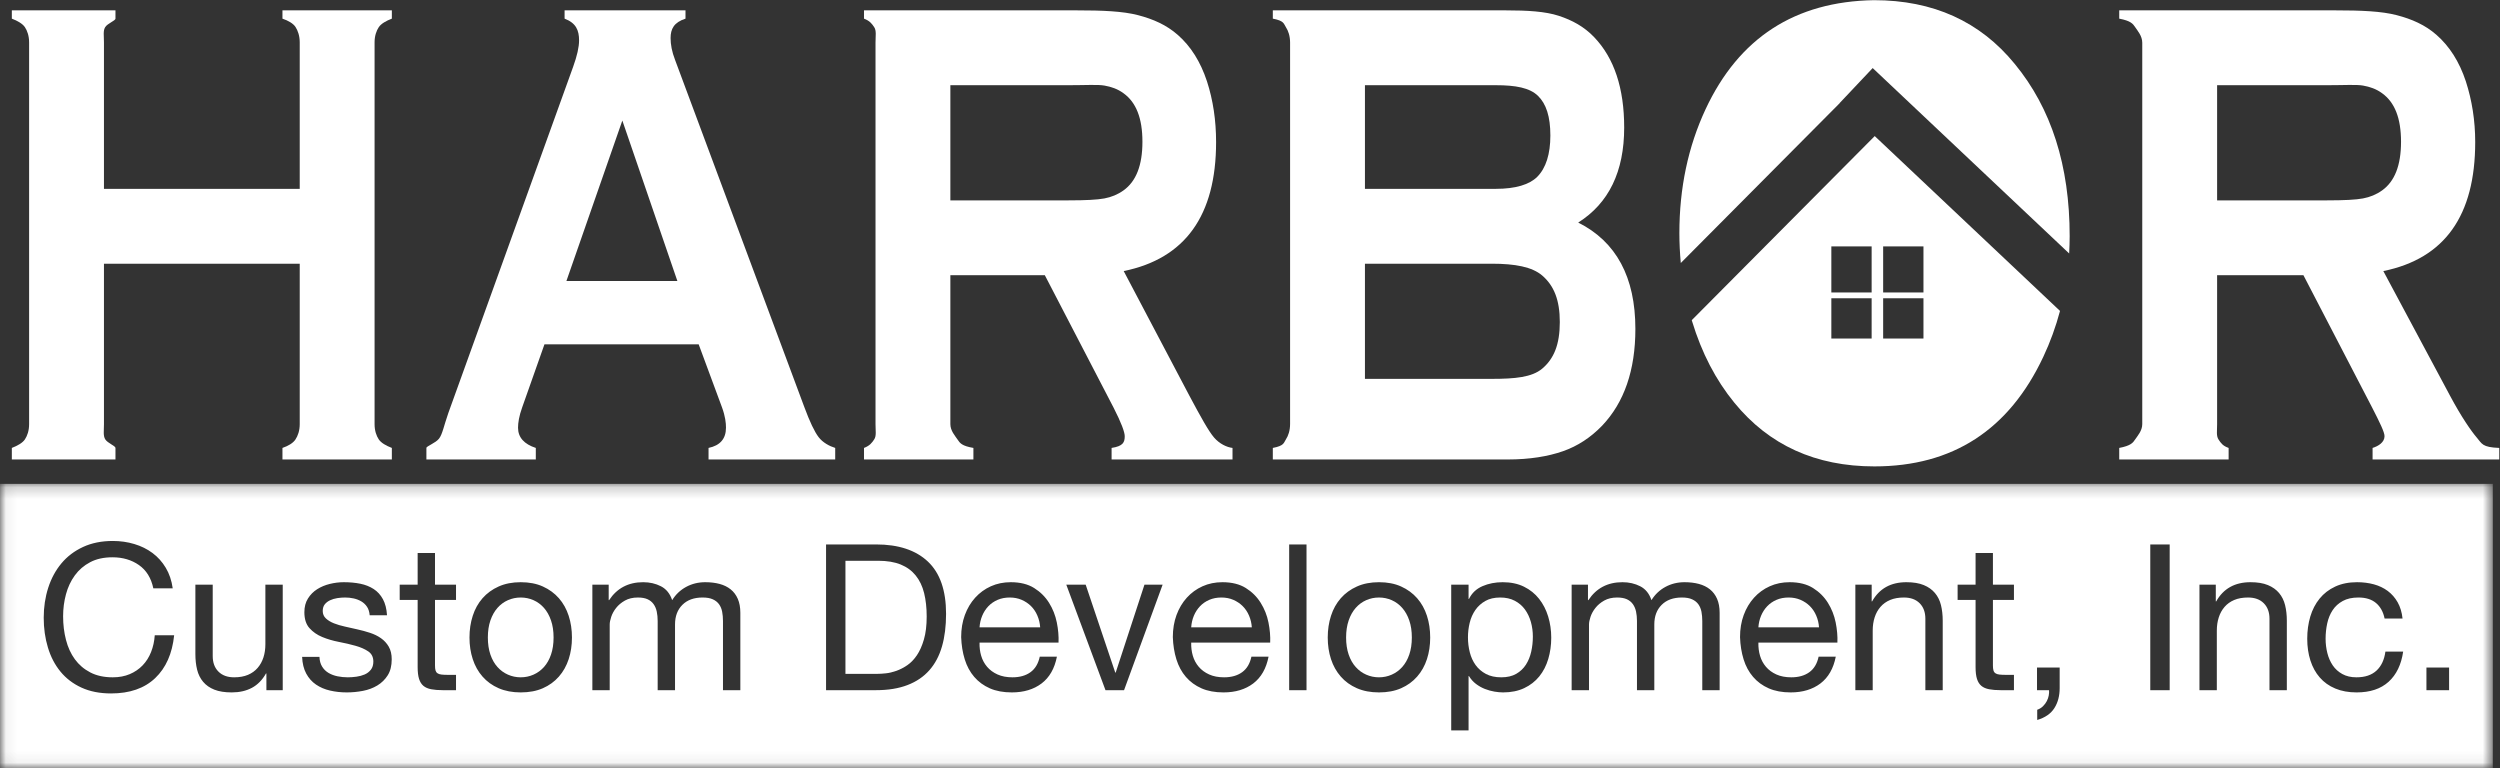
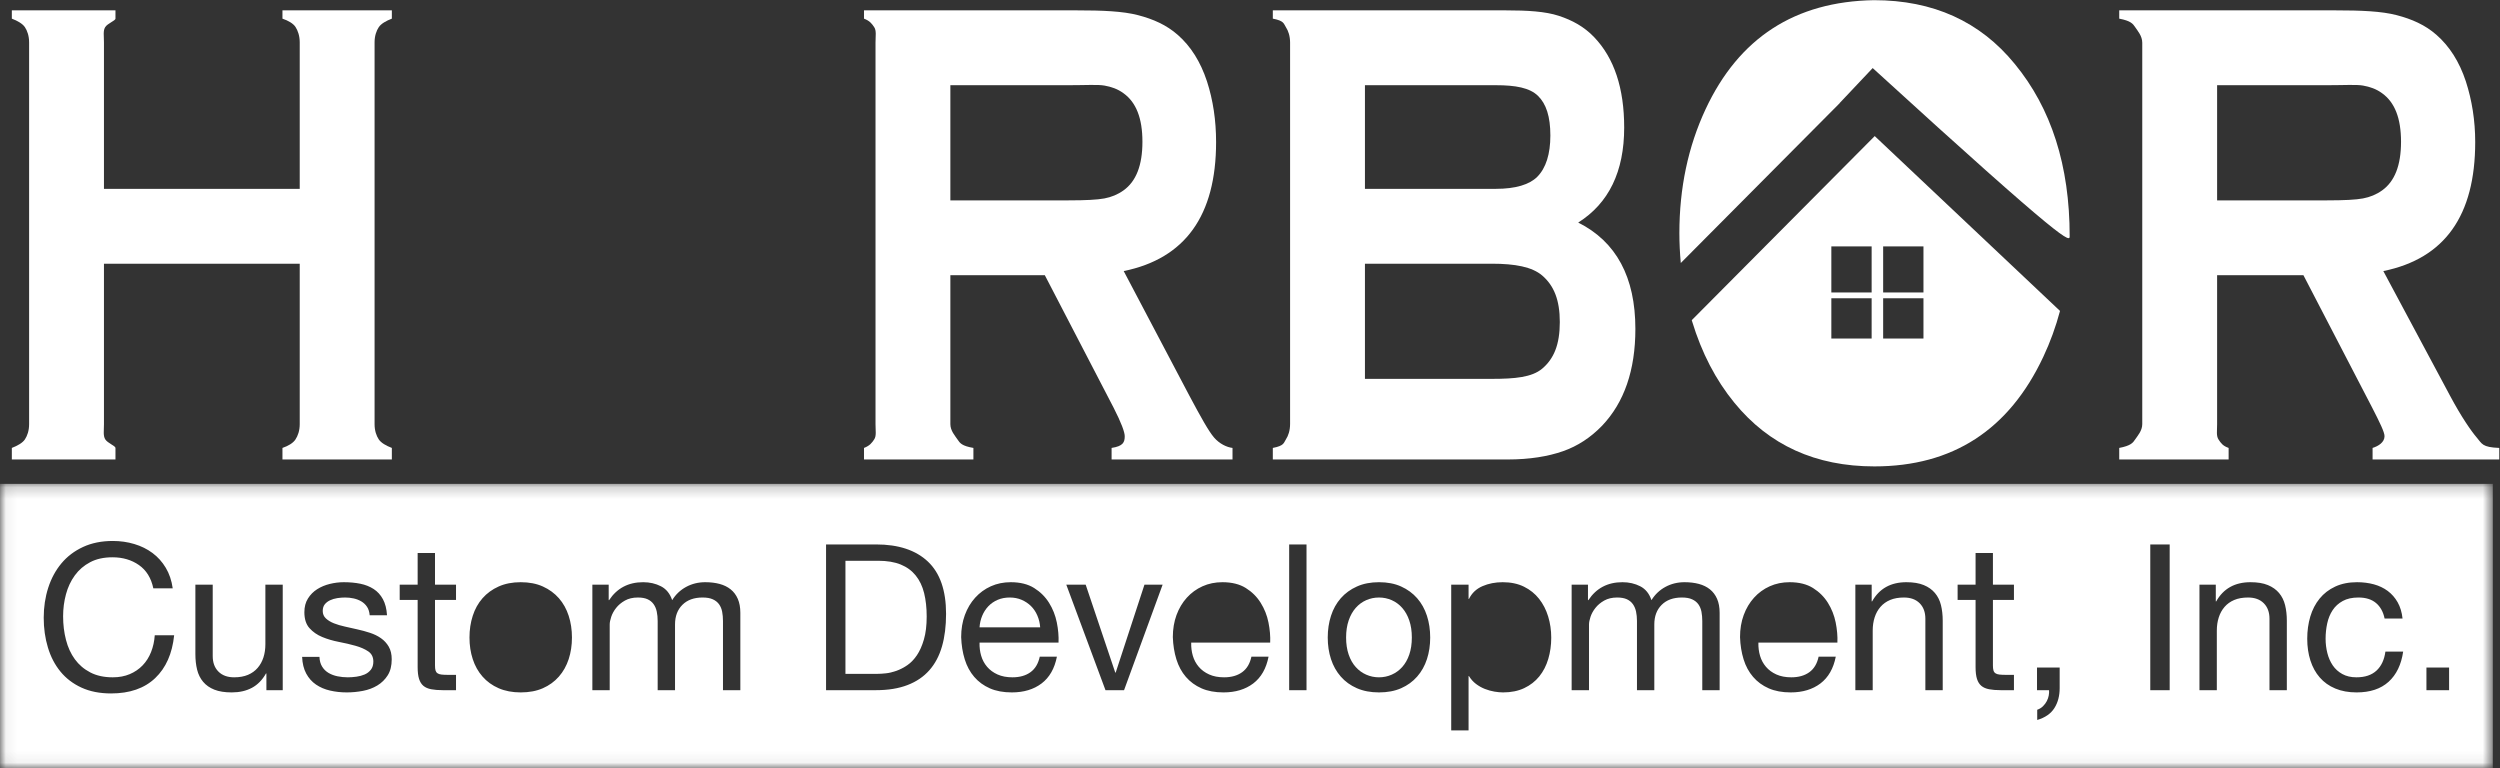
<svg xmlns="http://www.w3.org/2000/svg" xmlns:xlink="http://www.w3.org/1999/xlink" width="218px" height="67px" viewBox="0 0 218 67" version="1.1">
  <rect x="0" y="0" width="218" height="67" fill="#333333" stroke="none" />
  <title>harbor-custom-dev-logo</title>
  <desc>Created with Sketch.</desc>
  <defs>
    <polygon id="path-1" points="0.06 0.193 217.373 0.193 217.373 24.94 0.06 24.94" />
  </defs>
  <g id="harbor-custom-dev-logo" stroke="none" stroke-width="1" fill="none" fill-rule="evenodd">
    <path d="M24.63,1.626 C25.132,1.798 25.571,2.043 25.773,2.36 C25.975,2.676 26.136,3.122 26.136,3.698 L26.136,16.467 L9.065,16.467 L9.065,3.698 C9.065,3.122 8.974,2.676 9.177,2.36 C9.379,2.043 10.069,1.798 10.069,1.626 L10.069,0.903 L1.032,0.903 L1.032,1.626 C1.534,1.818 1.973,2.068 2.175,2.374 C2.377,2.681 2.538,3.122 2.538,3.698 L2.538,36.987 C2.538,37.563 2.377,38.004 2.175,38.311 C1.973,38.617 1.534,38.867 1.032,39.059 L1.032,40.066 L10.069,40.066 L10.069,39.059 C10.069,38.886 9.397,38.642 9.187,38.325 C8.978,38.009 9.065,37.563 9.065,36.987 L9.065,22.995 L26.136,22.995 L26.136,36.987 C26.136,37.563 25.972,38.009 25.762,38.325 C25.553,38.642 25.132,38.886 24.63,39.059 L24.63,40.066 L34.169,40.066 L34.169,39.059 C33.667,38.867 33.228,38.617 33.026,38.311 C32.824,38.004 32.663,37.563 32.663,36.987 L32.663,3.698 C32.663,3.122 32.824,2.681 33.026,2.374 C33.228,2.068 33.667,1.818 34.169,1.626 L34.169,0.903 L24.63,0.903 L24.63,1.626" id="Fill-1" fill="#FFFFFF" />
-     <path d="M49.392,24.501 L54.268,10.511 L59.066,24.501 L49.392,24.501 Z M71.387,38.123 C71.026,37.654 70.611,36.777 70.135,35.491 L58.865,5.222 C58.59,4.513 58.475,3.88 58.475,3.323 C58.475,2.518 58.772,1.952 59.776,1.626 L59.776,0.903 L49.232,0.903 L49.232,1.626 C50.236,2.01 50.495,2.643 50.495,3.525 C50.495,4.1 50.324,4.868 49.977,5.827 L39.097,36.009 C38.707,37.121 38.583,37.87 38.28,38.253 C37.977,38.638 37.182,38.905 37.182,39.059 L37.182,40.066 L46.722,40.066 L46.722,39.059 C45.718,38.733 45.173,38.148 45.173,37.304 C45.173,36.862 45.26,36.287 45.535,35.521 L47.477,30.024 L60.924,30.024 L62.958,35.521 C63.246,36.307 63.306,36.887 63.306,37.289 C63.306,38.268 62.789,38.848 61.785,39.059 L61.785,40.066 L72.83,40.066 L72.83,39.059 C72.329,38.905 71.748,38.594 71.387,38.123 L71.387,38.123 Z" id="Fill-2" fill="#FFFFFF" />
    <path d="M96.303,17.303 C95.696,17.419 94.656,17.472 93.182,17.472 L82.872,17.472 L82.872,7.43 L93.182,7.43 C94.685,7.43 95.729,7.358 96.314,7.463 C96.899,7.569 97.452,7.75 97.972,8.133 C99.071,8.921 99.62,10.308 99.62,12.361 C99.62,14.413 99.071,15.815 97.972,16.601 C97.466,16.966 96.91,17.188 96.303,17.303 Z M105.867,38.153 C105.397,37.606 104.714,36.383 103.703,34.484 L97.987,23.637 C103.348,22.544 106.043,18.794 106.043,12.387 C106.043,10.507 105.783,8.743 105.248,7.092 C104.685,5.385 103.836,4.033 102.694,3.036 C101.711,2.173 100.561,1.667 99.239,1.322 C97.916,0.976 96.13,0.903 93.876,0.903 L75.341,0.903 L75.341,1.626 C75.843,1.818 76.031,2.068 76.233,2.374 C76.436,2.681 76.345,3.132 76.345,3.726 L76.345,36.987 C76.345,37.563 76.436,38.004 76.233,38.311 C76.031,38.617 75.843,38.867 75.341,39.059 L75.341,40.066 L84.881,40.066 L84.881,39.059 C83.876,38.886 83.706,38.642 83.497,38.325 C83.287,38.009 82.872,37.563 82.872,36.987 L82.872,23.999 L91.109,23.999 L97.102,35.543 C97.78,36.866 98.077,37.69 98.077,38.034 C98.077,38.571 97.935,38.905 96.931,39.059 L96.931,40.066 L107.475,40.066 L107.475,39.059 C106.973,39.001 106.336,38.699 105.867,38.153 L105.867,38.153 Z" id="Fill-3" fill="#FFFFFF" />
    <path d="M134.476,32.149 C133.581,32.898 132.114,33.037 130.077,33.037 L119.023,33.037 L119.023,22.995 L130.077,22.995 C132.127,22.995 133.594,23.273 134.476,24.021 C135.502,24.903 136.015,26.148 136.015,28.085 C136.015,30.042 135.502,31.286 134.476,32.149 Z M119.023,7.43 L130.445,7.43 C132.164,7.43 133.385,7.654 134.108,8.355 C134.831,9.055 135.192,10.167 135.192,11.817 C135.192,13.428 134.809,14.656 134.043,15.423 C133.364,16.094 132.164,16.467 130.445,16.467 L119.023,16.467 L119.023,7.43 Z M137.62,19.407 C140.292,17.72 141.629,14.958 141.629,11.121 C141.629,7.688 140.755,5.06 139.007,3.237 C138.125,2.316 137.099,1.764 135.929,1.38 C134.758,0.996 133.211,0.903 131.289,0.903 L110.99,0.903 L110.99,1.626 C111.994,1.818 111.93,2.068 112.133,2.374 C112.335,2.681 112.496,3.132 112.496,3.726 L112.496,36.958 C112.496,37.553 112.335,38.004 112.133,38.311 C111.93,38.617 111.994,38.867 110.99,39.059 L110.99,40.066 L131.485,40.066 C133.392,40.066 134.993,39.798 136.287,39.347 C137.58,38.897 138.717,38.141 139.701,37.124 C141.637,35.091 142.605,32.27 142.605,28.683 C142.605,24.175 140.943,21.076 137.62,19.407 L137.62,19.407 Z" id="Fill-4" fill="#FFFFFF" />
    <path d="M206.053,17.303 C205.447,17.419 204.406,17.472 202.932,17.472 L193.332,17.472 L193.332,7.43 L202.932,7.43 C204.435,7.43 205.479,7.358 206.064,7.463 C206.65,7.569 207.203,7.75 207.723,8.133 C208.821,8.921 209.37,10.308 209.37,12.361 C209.37,14.413 208.821,15.815 207.723,16.601 C207.216,16.966 206.661,17.188 206.053,17.303 Z M215.972,38.153 C215.502,37.606 214.642,36.383 213.63,34.484 L207.826,23.637 C213.187,22.544 215.838,18.794 215.838,12.387 C215.838,10.507 215.555,8.743 215.021,7.092 C214.457,5.385 213.597,4.033 212.456,3.036 C211.473,2.173 210.317,1.667 208.995,1.322 C207.672,0.976 205.88,0.903 203.625,0.903 L184.797,0.903 L184.797,1.626 C185.801,1.818 185.99,2.068 186.191,2.374 C186.394,2.681 186.805,3.132 186.805,3.726 L186.805,36.987 C186.805,37.563 186.394,38.004 186.191,38.311 C185.99,38.617 185.801,38.867 184.797,39.059 L184.797,40.066 L194.336,40.066 L194.336,39.059 C193.834,38.886 193.665,38.642 193.456,38.325 C193.246,38.009 193.332,37.563 193.332,36.987 L193.332,23.999 L200.859,23.999 L206.852,35.543 C207.53,36.866 207.931,37.69 207.931,38.034 C207.931,38.571 207.391,38.905 206.889,39.059 L206.889,40.066 L217.935,40.066 L217.935,39.059 C216.429,39.001 216.441,38.699 215.972,38.153 L215.972,38.153 Z" id="Fill-5" fill="#FFFFFF" />
    <path d="M164.211,29.523 L167.726,29.523 L167.726,26.008 L164.211,26.008 L164.211,29.523 Z M164.211,25.505 L167.726,25.505 L167.726,21.488 L164.211,21.488 L164.211,25.505 Z M159.693,25.505 L163.207,25.505 L163.207,21.488 L159.693,21.488 L159.693,25.505 Z M159.693,29.523 L163.207,29.523 L163.207,26.008 L159.693,26.008 L159.693,29.523 Z M147.522,27.917 C147.531,27.947 147.539,27.979 147.548,28.01 C148.386,30.772 149.616,33.141 151.236,35.117 C154.257,38.82 158.329,40.67 163.448,40.67 C170.273,40.67 175.182,37.487 178.175,31.117 C178.785,29.823 179.267,28.487 179.633,27.113 L163.476,11.866 L147.522,27.917 L147.522,27.917 Z" id="Fill-6" fill="#FFFFFF" />
-     <path d="M160.421,8.983 L163.298,5.935 L180.43,22.102 C180.457,21.601 180.475,21.097 180.475,20.587 C180.475,14.449 178.876,9.443 175.681,5.568 C172.659,1.866 168.567,0.015 163.404,0.015 C156.521,0.13 151.626,3.304 148.719,9.538 C147.201,12.8 146.442,16.396 146.442,20.328 C146.442,21.211 146.486,22.078 146.565,22.934 L160.428,8.989 L160.421,8.983" id="Fill-7" fill="#FFFFFF" />
+     <path d="M160.421,8.983 L163.298,5.935 C180.457,21.601 180.475,21.097 180.475,20.587 C180.475,14.449 178.876,9.443 175.681,5.568 C172.659,1.866 168.567,0.015 163.404,0.015 C156.521,0.13 151.626,3.304 148.719,9.538 C147.201,12.8 146.442,16.396 146.442,20.328 C146.442,21.211 146.486,22.078 146.565,22.934 L160.428,8.989 L160.421,8.983" id="Fill-7" fill="#FFFFFF" />
    <path d="M79.854,50.189 C79.517,49.768 79.081,49.447 78.546,49.228 C78.013,49.009 77.354,48.899 76.571,48.899 L73.723,48.899 L73.723,58.759 L76.535,58.759 C76.725,58.759 76.962,58.744 77.247,58.714 C77.532,58.685 77.834,58.613 78.155,58.501 C78.475,58.388 78.792,58.225 79.107,58.012 C79.421,57.798 79.703,57.507 79.953,57.139 C80.202,56.772 80.406,56.312 80.566,55.76 C80.727,55.208 80.807,54.541 80.807,53.758 C80.807,52.998 80.732,52.32 80.584,51.72 C80.436,51.12 80.193,50.611 79.854,50.189" id="Fill-8" fill="#FFFFFF" />
-     <path d="M157.827,52.859 C157.595,52.627 157.323,52.444 157.008,52.307 C156.694,52.171 156.346,52.103 155.967,52.103 C155.576,52.103 155.222,52.171 154.908,52.307 C154.593,52.444 154.324,52.63 154.098,52.867 C153.872,53.106 153.695,53.381 153.564,53.696 C153.433,54.01 153.357,54.345 153.332,54.701 L158.619,54.701 C158.595,54.345 158.515,54.007 158.378,53.687 C158.242,53.366 158.058,53.09 157.827,52.859" id="Fill-9" fill="#FFFFFF" />
-     <path d="M108.367,52.859 C108.136,52.627 107.862,52.444 107.548,52.307 C107.234,52.171 106.887,52.103 106.507,52.103 C106.116,52.103 105.762,52.171 105.448,52.307 C105.134,52.444 104.863,52.63 104.638,52.867 C104.413,53.106 104.235,53.381 104.104,53.696 C103.974,54.01 103.896,54.345 103.873,54.701 L109.159,54.701 C109.135,54.345 109.055,54.007 108.919,53.687 C108.782,53.366 108.598,53.09 108.367,52.859" id="Fill-10" fill="#FFFFFF" />
-     <path d="M132.981,53.153 C132.749,52.832 132.453,52.577 132.09,52.387 C131.729,52.197 131.304,52.103 130.818,52.103 C130.308,52.103 129.874,52.203 129.519,52.405 C129.163,52.607 128.872,52.871 128.647,53.197 C128.421,53.524 128.258,53.894 128.157,54.31 C128.056,54.725 128.006,55.146 128.006,55.573 C128.006,56.025 128.059,56.46 128.166,56.881 C128.273,57.303 128.442,57.673 128.673,57.993 C128.905,58.314 129.205,58.572 129.572,58.768 C129.94,58.964 130.385,59.062 130.907,59.062 C131.429,59.062 131.865,58.961 132.215,58.759 C132.565,58.558 132.847,58.29 133.061,57.958 C133.274,57.626 133.428,57.246 133.523,56.819 C133.619,56.392 133.665,55.953 133.665,55.502 C133.665,55.074 133.609,54.656 133.497,54.247 C133.383,53.838 133.211,53.473 132.981,53.153" id="Fill-11" fill="#FFFFFF" />
    <g id="Group-15" transform="translate(0, 42)">
      <mask id="mask-2" fill="white">
        <use xlink:href="#path-1" />
      </mask>
      <g id="Clip-13" />
      <path d="M122.275,11.01 C122.014,10.714 121.708,10.488 121.359,10.334 C121.008,10.18 120.638,10.103 120.247,10.103 C119.855,10.103 119.484,10.18 119.134,10.334 C118.784,10.488 118.478,10.714 118.217,11.01 C117.956,11.307 117.751,11.672 117.603,12.105 C117.455,12.538 117.38,13.033 117.38,13.591 C117.38,14.149 117.455,14.644 117.603,15.077 C117.751,15.51 117.956,15.872 118.217,16.162 C118.478,16.453 118.784,16.676 119.134,16.83 C119.484,16.985 119.855,17.062 120.247,17.062 C120.638,17.062 121.008,16.985 121.359,16.83 C121.708,16.676 122.014,16.453 122.275,16.162 C122.536,15.872 122.741,15.51 122.889,15.077 C123.038,14.644 123.112,14.149 123.112,13.591 C123.112,13.033 123.038,12.538 122.889,12.105 C122.741,11.672 122.536,11.307 122.275,11.01" id="Fill-12" fill="#FFFFFF" mask="url(#mask-2)" />
      <path d="M211.585,18.183 L213.561,18.183 L213.561,16.207 L211.585,16.207 L211.585,18.183 Z M208.284,17.453 C207.601,18.071 206.673,18.378 205.498,18.378 C204.798,18.378 204.178,18.266 203.638,18.04 C203.098,17.816 202.647,17.494 202.286,17.079 C201.923,16.664 201.651,16.169 201.467,15.593 C201.283,15.018 201.191,14.386 201.191,13.697 C201.191,13.01 201.28,12.365 201.457,11.767 C201.636,11.167 201.906,10.646 202.268,10.2 C202.629,9.755 203.083,9.405 203.629,9.151 C204.175,8.896 204.81,8.768 205.534,8.768 C206.056,8.768 206.545,8.83 207.002,8.954 C207.458,9.079 207.862,9.272 208.212,9.532 C208.562,9.794 208.85,10.123 209.076,10.521 C209.301,10.918 209.443,11.39 209.502,11.936 L207.937,11.936 C207.818,11.355 207.569,10.904 207.189,10.583 C206.809,10.263 206.299,10.103 205.659,10.103 C205.113,10.103 204.656,10.203 204.288,10.405 C203.92,10.607 203.626,10.874 203.407,11.206 C203.187,11.538 203.03,11.921 202.935,12.354 C202.84,12.787 202.792,13.235 202.792,13.697 C202.792,14.125 202.843,14.54 202.944,14.944 C203.044,15.347 203.203,15.706 203.415,16.021 C203.629,16.335 203.908,16.587 204.252,16.777 C204.596,16.967 205.005,17.062 205.48,17.062 C206.228,17.062 206.812,16.865 207.234,16.474 C207.655,16.082 207.913,15.53 208.007,14.819 L209.556,14.819 C209.39,15.958 208.965,16.836 208.284,17.453 Z M199.412,18.183 L197.899,18.183 L197.899,11.953 C197.899,11.384 197.732,10.933 197.4,10.601 C197.068,10.269 196.611,10.103 196.03,10.103 C195.567,10.103 195.166,10.174 194.829,10.316 C194.491,10.458 194.208,10.66 193.983,10.921 C193.757,11.182 193.588,11.487 193.476,11.838 C193.363,12.188 193.307,12.571 193.307,12.986 L193.307,18.183 L191.793,18.183 L191.793,8.982 L193.217,8.982 L193.217,10.441 L193.253,10.441 C193.882,9.325 194.878,8.768 196.244,8.768 C196.848,8.768 197.353,8.851 197.756,9.017 C198.16,9.183 198.486,9.414 198.735,9.711 C198.984,10.008 199.16,10.361 199.26,10.77 C199.361,11.179 199.412,11.633 199.412,12.131 L199.412,18.183 Z M187.504,18.183 L189.196,18.183 L189.196,5.475 L187.504,5.475 L187.504,18.183 Z M179.603,18.005 C179.603,18.681 179.449,19.262 179.14,19.749 C178.831,20.236 178.332,20.579 177.645,20.781 L177.645,19.892 C177.846,19.821 178.016,19.716 178.152,19.58 C178.289,19.444 178.398,19.295 178.482,19.135 C178.564,18.975 178.621,18.812 178.651,18.646 C178.68,18.48 178.689,18.325 178.677,18.183 L177.627,18.183 L177.627,16.207 L179.603,16.207 L179.603,18.005 Z M175.616,10.316 L173.783,10.316 L173.783,16.029 C173.783,16.207 173.797,16.35 173.828,16.456 C173.857,16.563 173.914,16.647 173.997,16.705 C174.08,16.765 174.195,16.804 174.343,16.821 C174.492,16.839 174.684,16.848 174.921,16.848 L175.616,16.848 L175.616,18.183 L174.459,18.183 C174.068,18.183 173.732,18.156 173.454,18.103 C173.174,18.049 172.949,17.951 172.777,17.809 C172.605,17.666 172.477,17.465 172.394,17.204 C172.311,16.943 172.27,16.599 172.27,16.172 L172.27,10.316 L170.704,10.316 L170.704,8.982 L172.27,8.982 L172.27,6.223 L173.783,6.223 L173.783,8.982 L175.616,8.982 L175.616,10.316 Z M169.405,18.183 L167.892,18.183 L167.892,11.953 C167.892,11.384 167.725,10.933 167.393,10.601 C167.061,10.269 166.604,10.103 166.023,10.103 C165.56,10.103 165.16,10.174 164.822,10.316 C164.484,10.458 164.202,10.66 163.976,10.921 C163.75,11.182 163.581,11.487 163.469,11.838 C163.356,12.188 163.3,12.571 163.3,12.986 L163.3,18.183 L161.787,18.183 L161.787,8.982 L163.21,8.982 L163.21,10.441 L163.247,10.441 C163.875,9.325 164.872,8.768 166.237,8.768 C166.841,8.768 167.346,8.851 167.749,9.017 C168.153,9.183 168.479,9.414 168.728,9.711 C168.977,10.008 169.153,10.361 169.253,10.77 C169.354,11.179 169.405,11.633 169.405,12.131 L169.405,18.183 Z M153.475,15.184 C153.582,15.546 153.754,15.866 153.992,16.145 C154.229,16.424 154.531,16.647 154.899,16.813 C155.267,16.979 155.7,17.062 156.199,17.062 C156.839,17.062 157.364,16.913 157.774,16.616 C158.183,16.321 158.453,15.869 158.583,15.264 L160.079,15.264 C159.876,16.296 159.431,17.073 158.744,17.596 C158.055,18.117 157.189,18.378 156.145,18.378 C155.409,18.378 154.772,18.26 154.232,18.023 C153.692,17.785 153.238,17.453 152.871,17.026 C152.502,16.599 152.226,16.089 152.042,15.495 C151.859,14.903 151.754,14.255 151.731,13.555 C151.731,12.856 151.837,12.215 152.051,11.633 C152.265,11.052 152.565,10.547 152.951,10.12 C153.335,9.694 153.792,9.361 154.321,9.123 C154.848,8.886 155.427,8.768 156.056,8.768 C156.874,8.768 157.554,8.937 158.094,9.275 C158.633,9.613 159.067,10.043 159.393,10.566 C159.719,11.087 159.945,11.657 160.07,12.274 C160.194,12.891 160.245,13.479 160.221,14.035 L153.332,14.035 C153.321,14.44 153.369,14.822 153.475,15.184 Z M149.952,18.183 L148.439,18.183 L148.439,12.15 C148.439,11.864 148.414,11.598 148.368,11.348 C148.32,11.099 148.231,10.883 148.1,10.698 C147.97,10.515 147.789,10.369 147.557,10.263 C147.327,10.155 147.027,10.103 146.659,10.103 C145.912,10.103 145.324,10.316 144.897,10.743 C144.469,11.17 144.256,11.739 144.256,12.451 L144.256,18.183 L142.744,18.183 L142.744,12.15 C142.744,11.853 142.716,11.579 142.664,11.33 C142.61,11.081 142.518,10.865 142.387,10.681 C142.256,10.497 142.081,10.355 141.862,10.254 C141.642,10.154 141.361,10.103 141.017,10.103 C140.578,10.103 140.201,10.192 139.886,10.369 C139.572,10.547 139.317,10.761 139.122,11.01 C138.925,11.259 138.783,11.518 138.694,11.784 C138.605,12.051 138.561,12.274 138.561,12.451 L138.561,18.183 L137.047,18.183 L137.047,8.982 L138.471,8.982 L138.471,10.334 L138.507,10.334 C139.195,9.29 140.186,8.768 141.48,8.768 C142.049,8.768 142.565,8.886 143.028,9.123 C143.491,9.361 143.817,9.764 144.007,10.334 C144.315,9.835 144.721,9.45 145.226,9.177 C145.73,8.904 146.285,8.768 146.89,8.768 C147.353,8.768 147.771,8.819 148.145,8.919 C148.519,9.02 148.839,9.177 149.106,9.391 C149.372,9.604 149.581,9.88 149.729,10.218 C149.877,10.556 149.952,10.963 149.952,11.438 L149.952,18.183 Z M135.009,15.46 C134.837,16.041 134.577,16.548 134.226,16.982 C133.876,17.414 133.437,17.756 132.91,18.005 C132.381,18.254 131.767,18.378 131.067,18.378 C130.841,18.378 130.589,18.355 130.311,18.308 C130.032,18.26 129.756,18.183 129.483,18.076 C129.21,17.969 128.952,17.824 128.708,17.64 C128.465,17.456 128.261,17.228 128.095,16.954 L128.059,16.954 L128.059,21.689 L126.546,21.689 L126.546,8.982 L128.059,8.982 L128.059,10.227 L128.095,10.227 C128.344,9.717 128.736,9.346 129.27,9.114 C129.803,8.883 130.391,8.768 131.032,8.768 C131.744,8.768 132.364,8.899 132.891,9.159 C133.419,9.42 133.859,9.774 134.208,10.218 C134.558,10.663 134.823,11.176 135,11.758 C135.178,12.339 135.268,12.956 135.268,13.609 C135.268,14.261 135.181,14.878 135.009,15.46 Z M124.429,15.478 C124.239,16.059 123.955,16.567 123.575,16.999 C123.195,17.433 122.729,17.771 122.177,18.014 C121.625,18.257 120.982,18.378 120.247,18.378 C119.522,18.378 118.881,18.257 118.324,18.014 C117.766,17.771 117.297,17.433 116.918,16.999 C116.539,16.567 116.253,16.059 116.064,15.478 C115.873,14.897 115.779,14.267 115.779,13.591 C115.779,12.914 115.873,12.282 116.064,11.696 C116.253,11.108 116.539,10.598 116.918,10.164 C117.297,9.732 117.766,9.391 118.324,9.142 C118.881,8.892 119.522,8.768 120.247,8.768 C120.982,8.768 121.625,8.892 122.177,9.142 C122.729,9.391 123.195,9.732 123.575,10.164 C123.955,10.598 124.239,11.108 124.429,11.696 C124.619,12.282 124.713,12.914 124.713,13.591 C124.713,14.267 124.619,14.897 124.429,15.478 Z M112.415,18.183 L113.928,18.183 L113.928,5.475 L112.415,5.475 L112.415,18.183 Z M104.015,15.184 C104.122,15.546 104.294,15.866 104.531,16.145 C104.768,16.424 105.071,16.647 105.439,16.813 C105.807,16.979 106.24,17.062 106.738,17.062 C107.379,17.062 107.904,16.913 108.313,16.616 C108.723,16.321 108.993,15.869 109.123,15.264 L110.618,15.264 C110.416,16.296 109.971,17.073 109.284,17.596 C108.595,18.117 107.729,18.378 106.685,18.378 C105.949,18.378 105.311,18.26 104.772,18.023 C104.231,17.785 103.778,17.453 103.41,17.026 C103.042,16.599 102.767,16.089 102.582,15.495 C102.398,14.903 102.295,14.255 102.271,13.555 C102.271,12.856 102.378,12.215 102.591,11.633 C102.805,11.052 103.104,10.547 103.49,10.12 C103.875,9.694 104.332,9.361 104.861,9.123 C105.389,8.886 105.967,8.768 106.596,8.768 C107.414,8.768 108.094,8.937 108.634,9.275 C109.174,9.613 109.607,10.043 109.932,10.566 C110.258,11.087 110.485,11.657 110.609,12.274 C110.733,12.891 110.784,13.479 110.76,14.035 L103.873,14.035 C103.861,14.44 103.909,14.822 104.015,15.184 Z M98.018,18.183 L96.398,18.183 L92.98,8.982 L94.671,8.982 L97.252,16.653 L97.287,16.653 L99.797,8.982 L101.381,8.982 L98.018,18.183 Z M85.559,15.184 C85.665,15.546 85.837,15.866 86.075,16.145 C86.312,16.424 86.615,16.647 86.982,16.813 C87.35,16.979 87.784,17.062 88.282,17.062 C88.923,17.062 89.448,16.913 89.857,16.616 C90.267,16.321 90.536,15.869 90.667,15.264 L92.162,15.264 C91.96,16.296 91.515,17.073 90.827,17.596 C90.139,18.117 89.272,18.378 88.229,18.378 C87.493,18.378 86.855,18.26 86.315,18.023 C85.775,17.785 85.321,17.453 84.954,17.026 C84.586,16.599 84.31,16.089 84.126,15.495 C83.942,14.903 83.838,14.255 83.814,13.555 C83.814,12.856 83.921,12.215 84.135,11.633 C84.349,11.052 84.648,10.547 85.034,10.12 C85.419,9.694 85.876,9.361 86.404,9.123 C86.932,8.886 87.51,8.768 88.14,8.768 C88.958,8.768 89.637,8.937 90.177,9.275 C90.717,9.613 91.15,10.043 91.477,10.566 C91.803,11.087 92.028,11.657 92.153,12.274 C92.278,12.891 92.328,13.479 92.304,14.035 L85.416,14.035 C85.404,14.44 85.452,14.822 85.559,15.184 Z M82.142,14.365 C81.904,15.19 81.537,15.884 81.038,16.447 C80.54,17.011 79.905,17.442 79.134,17.737 C78.362,18.034 77.449,18.183 76.393,18.183 L72.032,18.183 L72.032,5.475 L76.393,5.475 C78.351,5.475 79.857,5.973 80.913,6.97 C81.97,7.967 82.497,9.486 82.497,11.527 C82.497,12.594 82.379,13.54 82.142,14.365 Z M64.558,18.183 L63.044,18.183 L63.044,12.15 C63.044,11.864 63.02,11.598 62.973,11.348 C62.926,11.099 62.837,10.883 62.706,10.698 C62.576,10.515 62.395,10.369 62.164,10.263 C61.932,10.155 61.632,10.103 61.265,10.103 C60.517,10.103 59.93,10.316 59.503,10.743 C59.076,11.17 58.862,11.739 58.862,12.451 L58.862,18.183 L57.349,18.183 L57.349,12.15 C57.349,11.853 57.322,11.579 57.269,11.33 C57.216,11.081 57.124,10.865 56.993,10.681 C56.862,10.497 56.687,10.355 56.468,10.254 C56.249,10.154 55.967,10.103 55.623,10.103 C55.183,10.103 54.807,10.192 54.493,10.369 C54.178,10.547 53.923,10.761 53.727,11.01 C53.531,11.259 53.389,11.518 53.3,11.784 C53.211,12.051 53.166,12.274 53.166,12.451 L53.166,18.183 L51.654,18.183 L51.654,8.982 L53.078,8.982 L53.078,10.334 L53.113,10.334 C53.801,9.29 54.792,8.768 56.085,8.768 C56.655,8.768 57.171,8.886 57.634,9.123 C58.097,9.361 58.423,9.764 58.613,10.334 C58.921,9.835 59.328,9.45 59.832,9.177 C60.336,8.904 60.891,8.768 61.496,8.768 C61.959,8.768 62.377,8.819 62.751,8.919 C63.125,9.02 63.445,9.177 63.712,9.391 C63.979,9.604 64.187,9.88 64.335,10.218 C64.483,10.556 64.558,10.963 64.558,11.438 L64.558,18.183 Z M49.589,15.478 C49.399,16.059 49.114,16.567 48.735,16.999 C48.355,17.433 47.889,17.771 47.337,18.014 C46.786,18.257 46.142,18.378 45.406,18.378 C44.683,18.378 44.042,18.257 43.484,18.014 C42.926,17.771 42.458,17.433 42.078,16.999 C41.698,16.567 41.413,16.059 41.224,15.478 C41.034,14.897 40.939,14.267 40.939,13.591 C40.939,12.914 41.034,12.282 41.224,11.696 C41.413,11.108 41.698,10.598 42.078,10.164 C42.458,9.732 42.926,9.391 43.484,9.142 C44.042,8.892 44.683,8.768 45.406,8.768 C46.142,8.768 46.786,8.892 47.337,9.142 C47.889,9.391 48.355,9.732 48.735,10.164 C49.114,10.598 49.399,11.108 49.589,11.696 C49.779,12.282 49.874,12.914 49.874,13.591 C49.874,14.267 49.779,14.897 49.589,15.478 Z M39.765,10.316 L37.932,10.316 L37.932,16.029 C37.932,16.207 37.946,16.35 37.976,16.456 C38.006,16.563 38.062,16.647 38.145,16.705 C38.228,16.765 38.344,16.804 38.492,16.821 C38.641,16.839 38.833,16.848 39.071,16.848 L39.765,16.848 L39.765,18.183 L38.608,18.183 C38.216,18.183 37.881,18.156 37.602,18.103 C37.323,18.049 37.098,17.951 36.926,17.809 C36.754,17.666 36.626,17.465 36.543,17.204 C36.46,16.943 36.419,16.599 36.419,16.172 L36.419,10.316 L34.853,10.316 L34.853,8.982 L36.419,8.982 L36.419,6.223 L37.932,6.223 L37.932,8.982 L39.765,8.982 L39.765,10.316 Z M33.811,16.884 C33.579,17.251 33.277,17.548 32.903,17.774 C32.53,17.999 32.108,18.156 31.64,18.245 C31.171,18.334 30.705,18.378 30.243,18.378 C29.732,18.378 29.246,18.325 28.783,18.218 C28.32,18.112 27.911,17.937 27.555,17.694 C27.199,17.45 26.914,17.13 26.701,16.733 C26.487,16.335 26.368,15.851 26.345,15.281 L27.857,15.281 C27.869,15.614 27.947,15.896 28.089,16.127 C28.231,16.359 28.418,16.542 28.649,16.679 C28.881,16.816 29.142,16.913 29.433,16.973 C29.723,17.032 30.023,17.062 30.331,17.062 C30.569,17.062 30.818,17.044 31.079,17.008 C31.34,16.973 31.58,16.907 31.8,16.813 C32.019,16.718 32.2,16.578 32.343,16.394 C32.485,16.21 32.556,15.976 32.556,15.691 C32.556,15.299 32.408,15.003 32.111,14.801 C31.814,14.6 31.444,14.437 30.999,14.312 C30.554,14.187 30.07,14.074 29.548,13.974 C29.026,13.873 28.543,13.731 28.098,13.546 C27.653,13.362 27.282,13.105 26.985,12.772 C26.688,12.44 26.541,11.978 26.541,11.384 C26.541,10.921 26.644,10.524 26.852,10.192 C27.06,9.86 27.326,9.589 27.653,9.382 C27.979,9.174 28.347,9.02 28.756,8.919 C29.166,8.819 29.572,8.768 29.976,8.768 C30.497,8.768 30.978,8.812 31.417,8.901 C31.856,8.99 32.245,9.145 32.583,9.363 C32.921,9.583 33.191,9.88 33.393,10.254 C33.594,10.627 33.713,11.093 33.748,11.651 L32.236,11.651 C32.212,11.355 32.135,11.108 32.004,10.912 C31.874,10.716 31.708,10.56 31.506,10.441 C31.304,10.322 31.082,10.236 30.839,10.183 C30.595,10.129 30.349,10.103 30.1,10.103 C29.875,10.103 29.646,10.12 29.415,10.155 C29.183,10.192 28.973,10.254 28.783,10.343 C28.593,10.432 28.439,10.55 28.32,10.698 C28.202,10.847 28.142,11.04 28.142,11.278 C28.142,11.538 28.234,11.755 28.418,11.927 C28.602,12.099 28.836,12.241 29.121,12.354 C29.406,12.467 29.727,12.562 30.083,12.639 C30.438,12.716 30.794,12.796 31.15,12.879 C31.53,12.962 31.9,13.063 32.263,13.182 C32.625,13.3 32.945,13.457 33.224,13.654 C33.502,13.849 33.728,14.095 33.9,14.392 C34.072,14.689 34.158,15.057 34.158,15.495 C34.158,16.053 34.042,16.516 33.811,16.884 Z M24.654,18.183 L23.23,18.183 L23.23,16.724 L23.195,16.724 C22.875,17.293 22.465,17.711 21.967,17.978 C21.468,18.245 20.881,18.378 20.205,18.378 C19.6,18.378 19.095,18.298 18.692,18.138 C18.288,17.978 17.962,17.75 17.713,17.453 C17.464,17.156 17.288,16.804 17.188,16.394 C17.087,15.985 17.037,15.53 17.037,15.032 L17.037,8.982 L18.549,8.982 L18.549,15.21 C18.549,15.78 18.715,16.231 19.048,16.563 C19.38,16.896 19.837,17.062 20.418,17.062 C20.881,17.062 21.281,16.99 21.62,16.848 C21.957,16.705 22.239,16.504 22.465,16.242 C22.69,15.982 22.859,15.676 22.972,15.326 C23.085,14.977 23.141,14.594 23.141,14.178 L23.141,8.982 L24.654,8.982 L24.654,18.183 Z M13.53,17.133 C12.593,18.023 11.312,18.468 9.686,18.468 C8.701,18.468 7.841,18.298 7.105,17.96 C6.37,17.622 5.758,17.156 5.272,16.563 C4.786,15.97 4.42,15.27 4.178,14.463 C3.934,13.656 3.812,12.79 3.812,11.864 C3.812,10.939 3.943,10.07 4.204,9.257 C4.465,8.445 4.848,7.736 5.352,7.13 C5.856,6.525 6.485,6.047 7.239,5.697 C7.992,5.348 8.855,5.172 9.829,5.172 C10.493,5.172 11.121,5.261 11.715,5.44 C12.308,5.617 12.836,5.878 13.299,6.223 C13.762,6.567 14.147,6.996 14.456,7.513 C14.765,8.029 14.966,8.625 15.061,9.302 L13.37,9.302 C13.18,8.4 12.762,7.724 12.116,7.273 C11.469,6.821 10.701,6.596 9.81,6.596 C9.051,6.596 8.401,6.738 7.862,7.024 C7.322,7.308 6.877,7.691 6.527,8.171 C6.177,8.652 5.919,9.2 5.753,9.818 C5.586,10.435 5.503,11.075 5.503,11.739 C5.503,12.464 5.586,13.149 5.753,13.795 C5.919,14.443 6.177,15.006 6.527,15.487 C6.877,15.967 7.325,16.35 7.871,16.634 C8.416,16.919 9.069,17.062 9.829,17.062 C10.386,17.062 10.881,16.97 11.314,16.785 C11.747,16.602 12.121,16.347 12.436,16.021 C12.75,15.695 12.996,15.306 13.174,14.855 C13.353,14.404 13.459,13.917 13.495,13.395 L15.186,13.395 C15.02,14.997 14.468,16.242 13.53,17.133 Z M0,25 L217.373,25 L217.373,0.193 L0,0.193 L0,25 Z" id="Fill-14" fill="#FFFFFF" mask="url(#mask-2)" />
    </g>
-     <path d="M47.436,53.01 C47.174,52.714 46.869,52.488 46.519,52.334 C46.168,52.18 45.798,52.103 45.406,52.103 C45.015,52.103 44.644,52.18 44.294,52.334 C43.944,52.488 43.638,52.714 43.377,53.01 C43.116,53.307 42.912,53.672 42.763,54.105 C42.615,54.538 42.541,55.033 42.541,55.591 C42.541,56.149 42.615,56.644 42.763,57.077 C42.912,57.51 43.116,57.872 43.377,58.162 C43.638,58.453 43.944,58.676 44.294,58.83 C44.644,58.985 45.015,59.062 45.406,59.062 C45.798,59.062 46.168,58.985 46.519,58.83 C46.869,58.676 47.174,58.453 47.436,58.162 C47.696,57.872 47.901,57.51 48.049,57.077 C48.198,56.644 48.272,56.149 48.272,55.591 C48.272,55.033 48.198,54.538 48.049,54.105 C47.901,53.672 47.696,53.307 47.436,53.01" id="Fill-16" fill="#FFFFFF" />
    <path d="M89.911,52.859 C89.679,52.627 89.406,52.444 89.092,52.307 C88.777,52.171 88.43,52.103 88.05,52.103 C87.659,52.103 87.306,52.171 86.992,52.307 C86.677,52.444 86.407,52.63 86.182,52.867 C85.956,53.106 85.778,53.381 85.648,53.696 C85.517,54.01 85.44,54.345 85.416,54.701 L90.703,54.701 C90.679,54.345 90.599,54.007 90.462,53.687 C90.326,53.366 90.142,53.09 89.911,52.859" id="Fill-17" fill="#FFFFFF" />
  </g>
</svg>